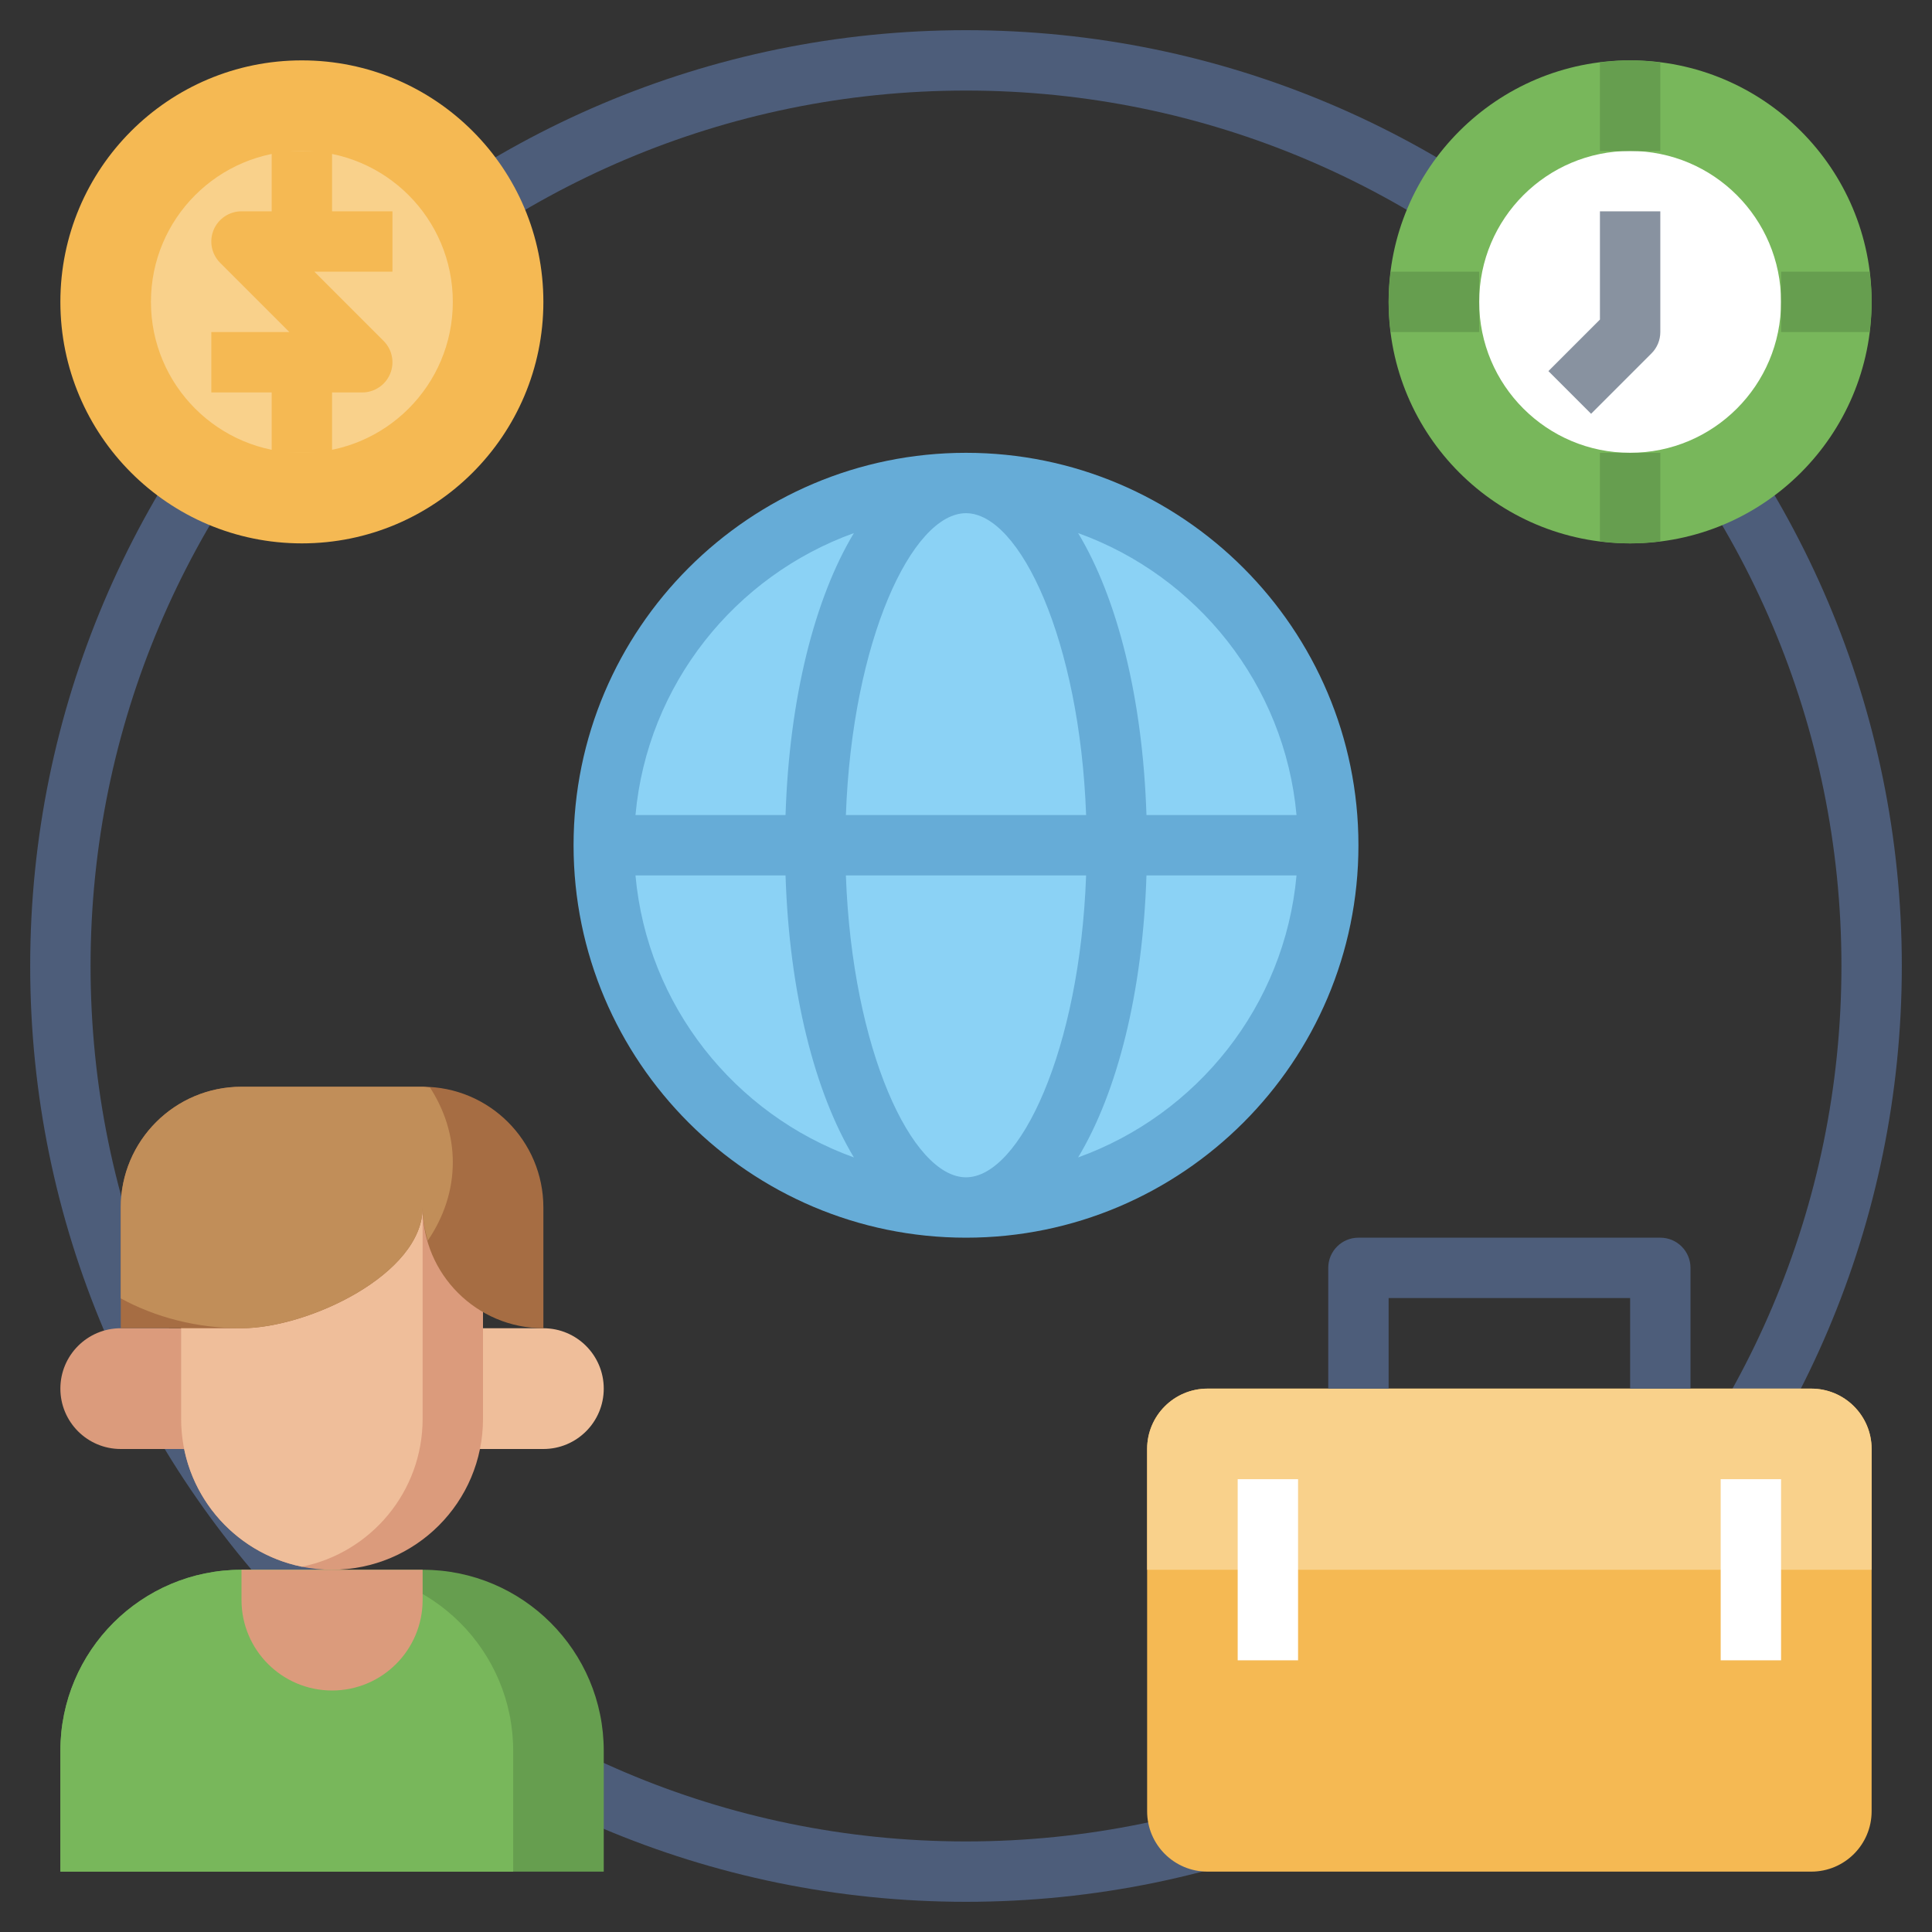
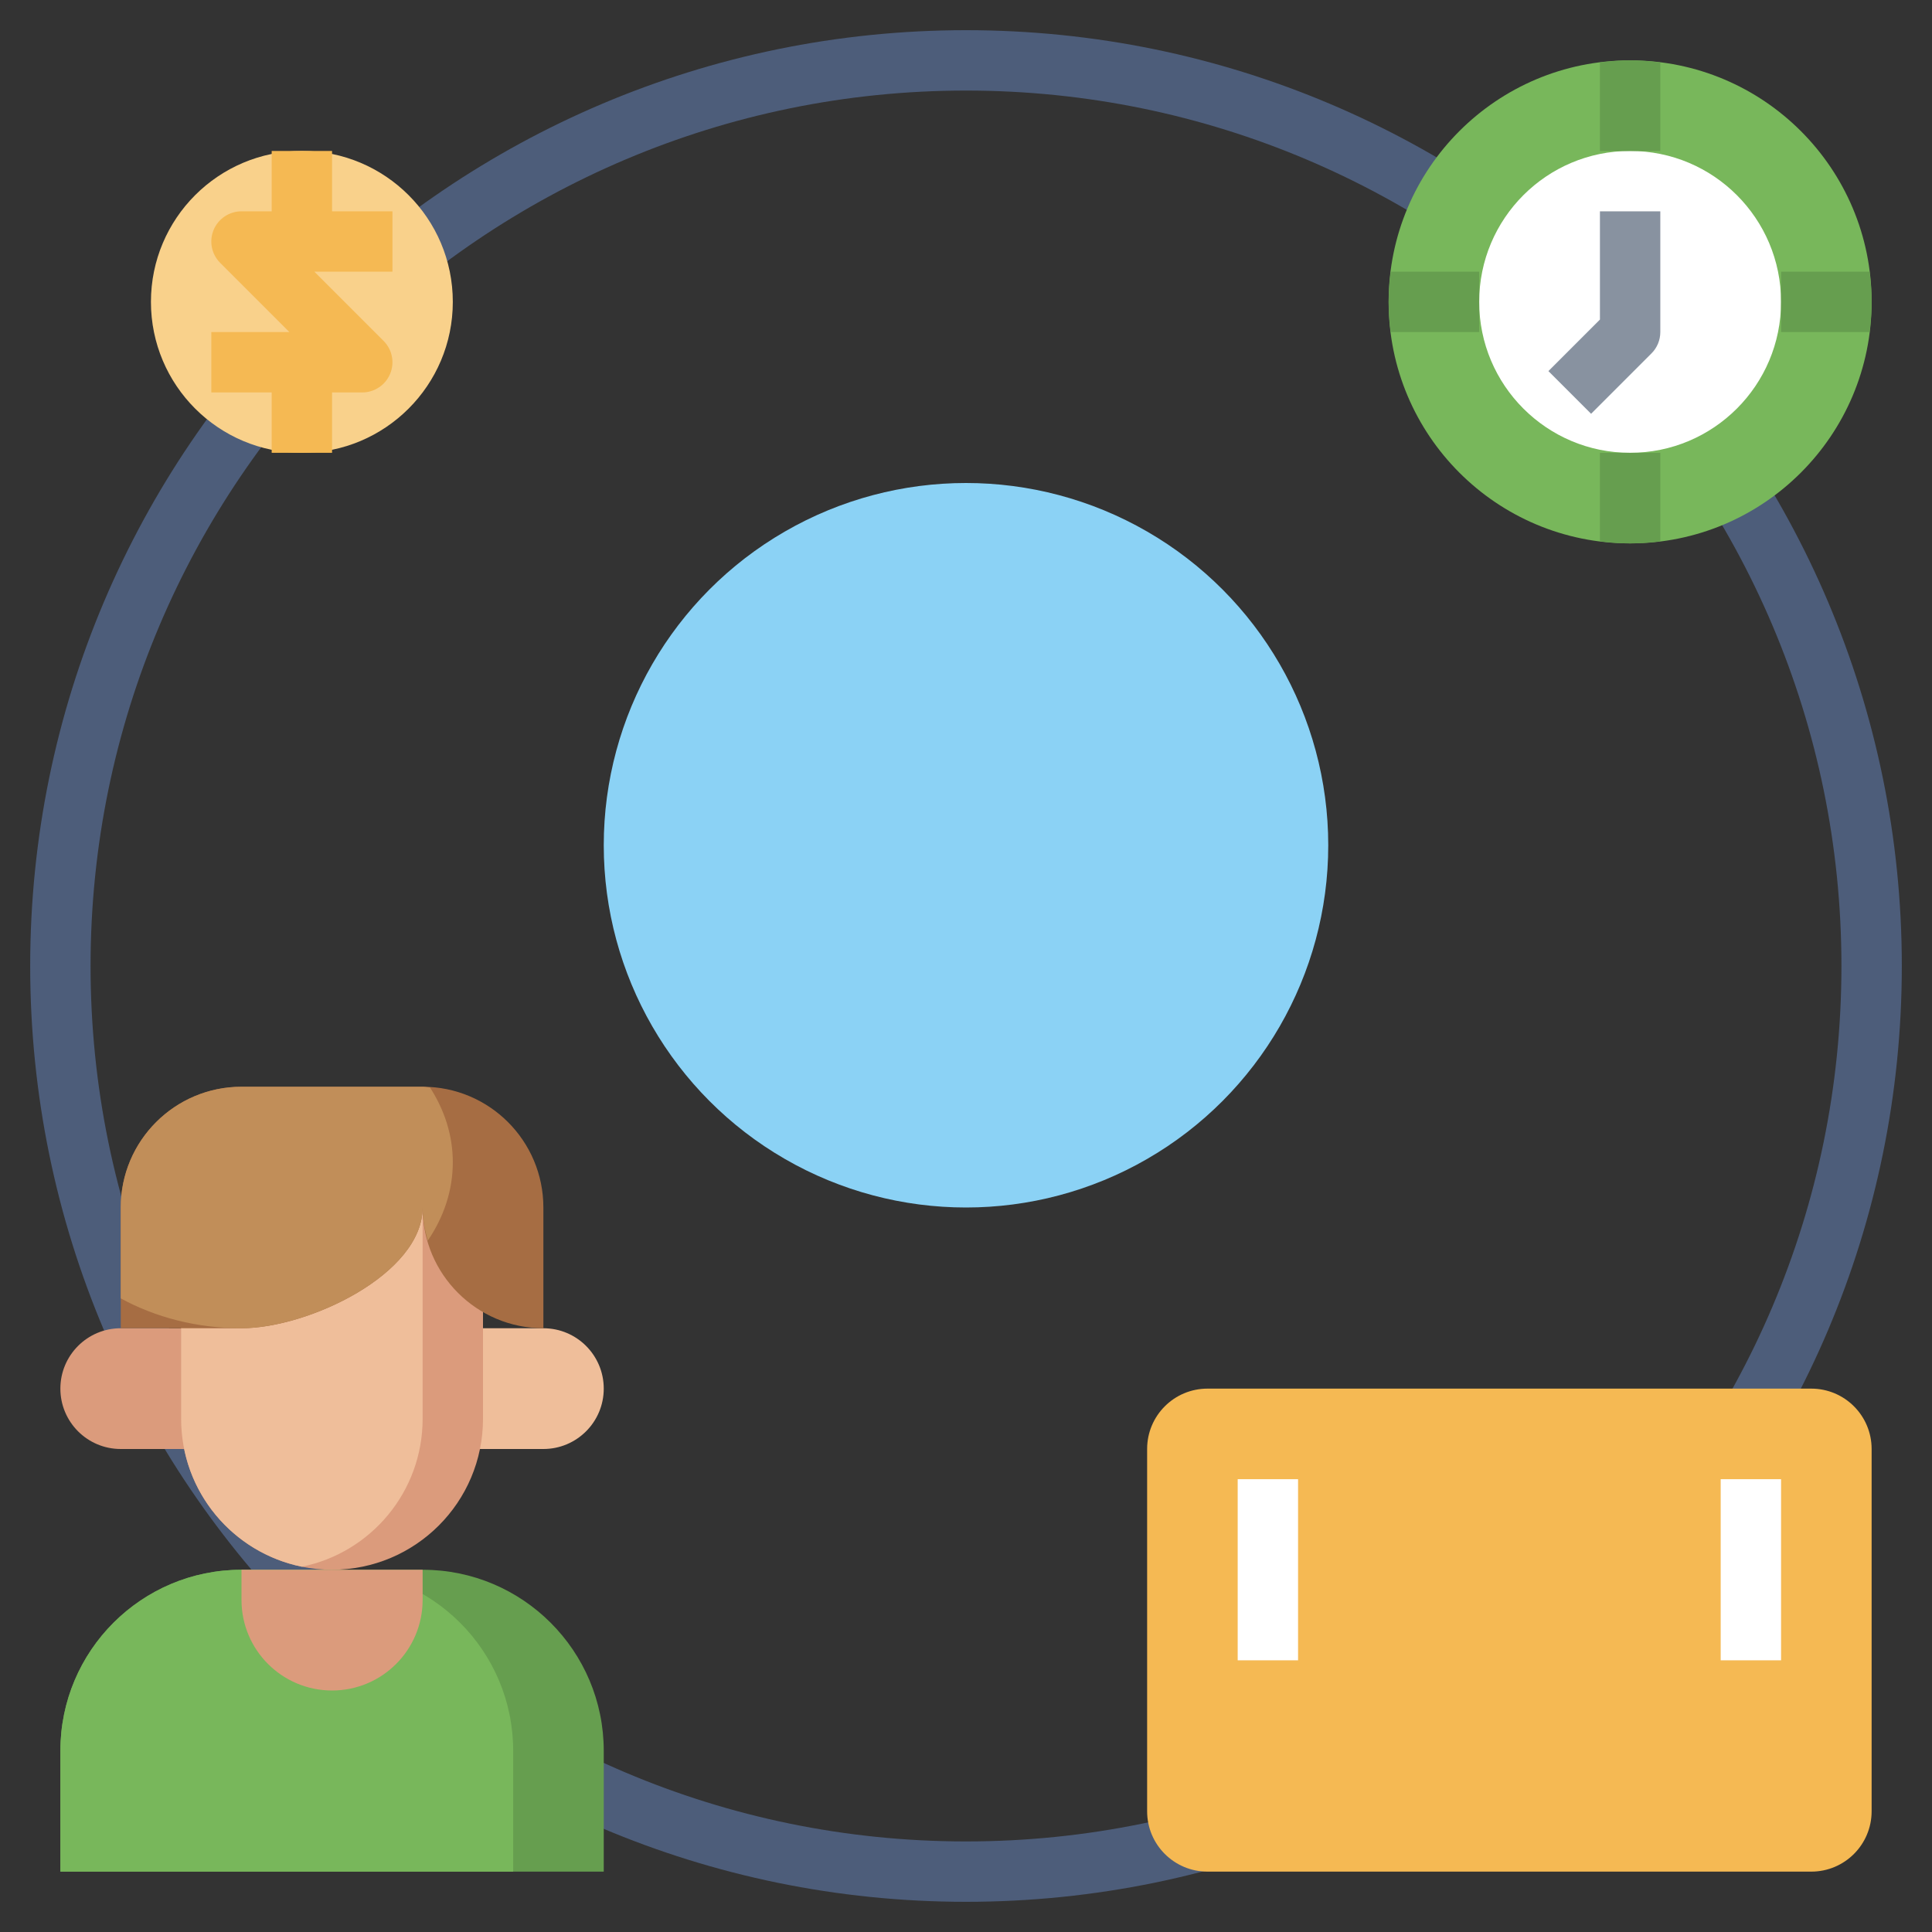
<svg xmlns="http://www.w3.org/2000/svg" id="Layer_3" enable-background="new 0 0 64 64" height="512" viewBox="0 0 64 64" width="512">
  <rect x="0" y="0" width="64" height="64" fill="#333333" stroke="none" />
  <path d="m32 63c-17.093 0-31-13.906-31-31 0-17.093 13.907-31 31-31s31 13.907 31 31c0 17.094-13.907 31-31 31zm0-60c-15.991 0-29 13.009-29 29 0 15.99 13.009 29 29 29s29-13.01 29-29c0-15.991-13.009-29-29-29z" fill="#4d5d7a" />
  <circle cx="32" cy="28" fill="#8bd2f5" r="12" />
  <path d="m60 46h-20c-1.105 0-2 .895-2 2v12c0 1.105.895 2 2 2h20c1.105 0 2-.895 2-2v-12c0-1.105-.895-2-2-2z" fill="#f5b953" />
-   <path d="m60 46h-20c-1.105 0-2 .895-2 2v4h24v-4c0-1.105-.895-2-2-2z" fill="#f9d18b" />
  <path d="m15 44h3c1.105 0 2 .895 2 2 0 1.105-.895 2-2 2h-3" fill="#efbe9a" />
  <path d="m20 62v-4c0-3.314-2.686-6-6-6h-6c-3.314 0-6 2.686-6 6v4" fill="#669e4f" />
  <path d="m17 62v-4c0-3.314-2.686-6-6-6h-3c-3.314 0-6 2.686-6 6v4" fill="#78b75b" />
  <path d="m8 52v1c0 1.657 1.343 3 3 3 1.657 0 3-1.343 3-3v-1" fill="#db9b7c" />
  <path d="m7 44h-3c-1.105 0-2 .895-2 2 0 1.105.895 2 2 2h3" fill="#db9b7c" />
  <path d="m16 40v7c0 2.761-2.239 5-5 5-2.761 0-5-2.239-5-5v-7" fill="#db9b7c" />
  <path d="m10 51.899c2.282-.463 4-2.48 4-4.899v-7h-8v7c0 2.419 1.718 4.436 4 4.899z" fill="#efbe9a" />
-   <path d="m14 40c0 2.209-3.791 4-6 4h-4v-4c0-2.209 1.791-4 4-4h6c2.209 0 4 1.791 4 4v4c-2.209 0-4-1.791-4-4z" fill="#a66d43" />
+   <path d="m14 40c0 2.209-3.791 4-6 4h-4v-4c0-2.209 1.791-4 4-4h6c2.209 0 4 1.791 4 4v4c-2.209 0-4-1.791-4-4" fill="#a66d43" />
  <path d="m14 40c0 .383.071.745.171 1.096.528-.774.829-1.657.829-2.596 0-.891-.276-1.731-.755-2.475-.083-.005-.161-.025-.245-.025h-6c-2.209 0-4 1.791-4 4v3.01c1.134.622 2.512.99 4 .99 2.209 0 6-1.791 6-4z" fill="#c18e59" />
-   <circle cx="10" cy="10" fill="#f5b953" r="8" />
  <circle cx="10" cy="10" fill="#f9d18b" r="5" />
  <circle cx="54" cy="10" fill="#78b75b" r="8" />
  <circle cx="54" cy="10" fill="#fff" r="5" />
  <path d="m13 7h-2v-2h-2v2h-1c-.404 0-.769.244-.924.617-.155.374-.069.804.217 1.09l2.293 2.293h-2.586v2h2v2h2v-2h1c.404 0 .769-.244.924-.617.155-.374.069-.804-.217-1.09l-2.293-2.293h2.586z" fill="#f5b953" />
-   <path d="m56 46h-2v-3h-8v3h-2v-4c0-.553.448-1 1-1h10c.552 0 1 .447 1 1z" fill="#4d5d7a" />
  <path d="m41 49h2v6h-2z" fill="#fff" />
  <path d="m57 49h2v6h-2z" fill="#fff" />
  <g fill="#669e4f">
    <path d="m53 5h2v-2.931c-.328-.041-.661-.069-1-.069s-.672.028-1 .069z" />
    <path d="m55 15h-2v2.931c.328.041.661.069 1 .069s.672-.028 1-.069z" />
    <path d="m49 11v-2h-2.931c-.041.328-.069.661-.069 1s.028.672.069 1z" />
    <path d="m59 9v2h2.931c.041-.328.069-.661.069-1s-.028-.672-.069-1z" />
  </g>
  <path d="m52.707 13.707-1.414-1.414 1.707-1.707v-3.586h2v4c0 .265-.105.52-.293.707z" fill="#8892a0" />
-   <path d="m32 15c-7.168 0-13 5.832-13 13s5.832 13 13 13 13-5.832 13-13-5.832-13-13-13zm10.949 12h-4.971c-.125-3.884-.968-7.188-2.264-9.341 3.94 1.42 6.843 5.018 7.235 9.341zm-10.949 12c-1.787 0-3.77-4.214-3.979-10h7.958c-.209 5.786-2.192 10-3.979 10zm-3.979-12c.209-5.786 2.192-10 3.979-10s3.77 4.214 3.979 10zm.265-9.341c-1.296 2.153-2.139 5.457-2.264 9.341h-4.971c.392-4.323 3.295-7.921 7.235-9.341zm-7.235 11.341h4.971c.125 3.884.968 7.188 2.264 9.341-3.94-1.42-6.843-5.018-7.235-9.341zm14.663 9.341c1.296-2.153 2.139-5.457 2.264-9.341h4.971c-.392 4.323-3.295 7.921-7.235 9.341z" fill="#66acd7" />
</svg>